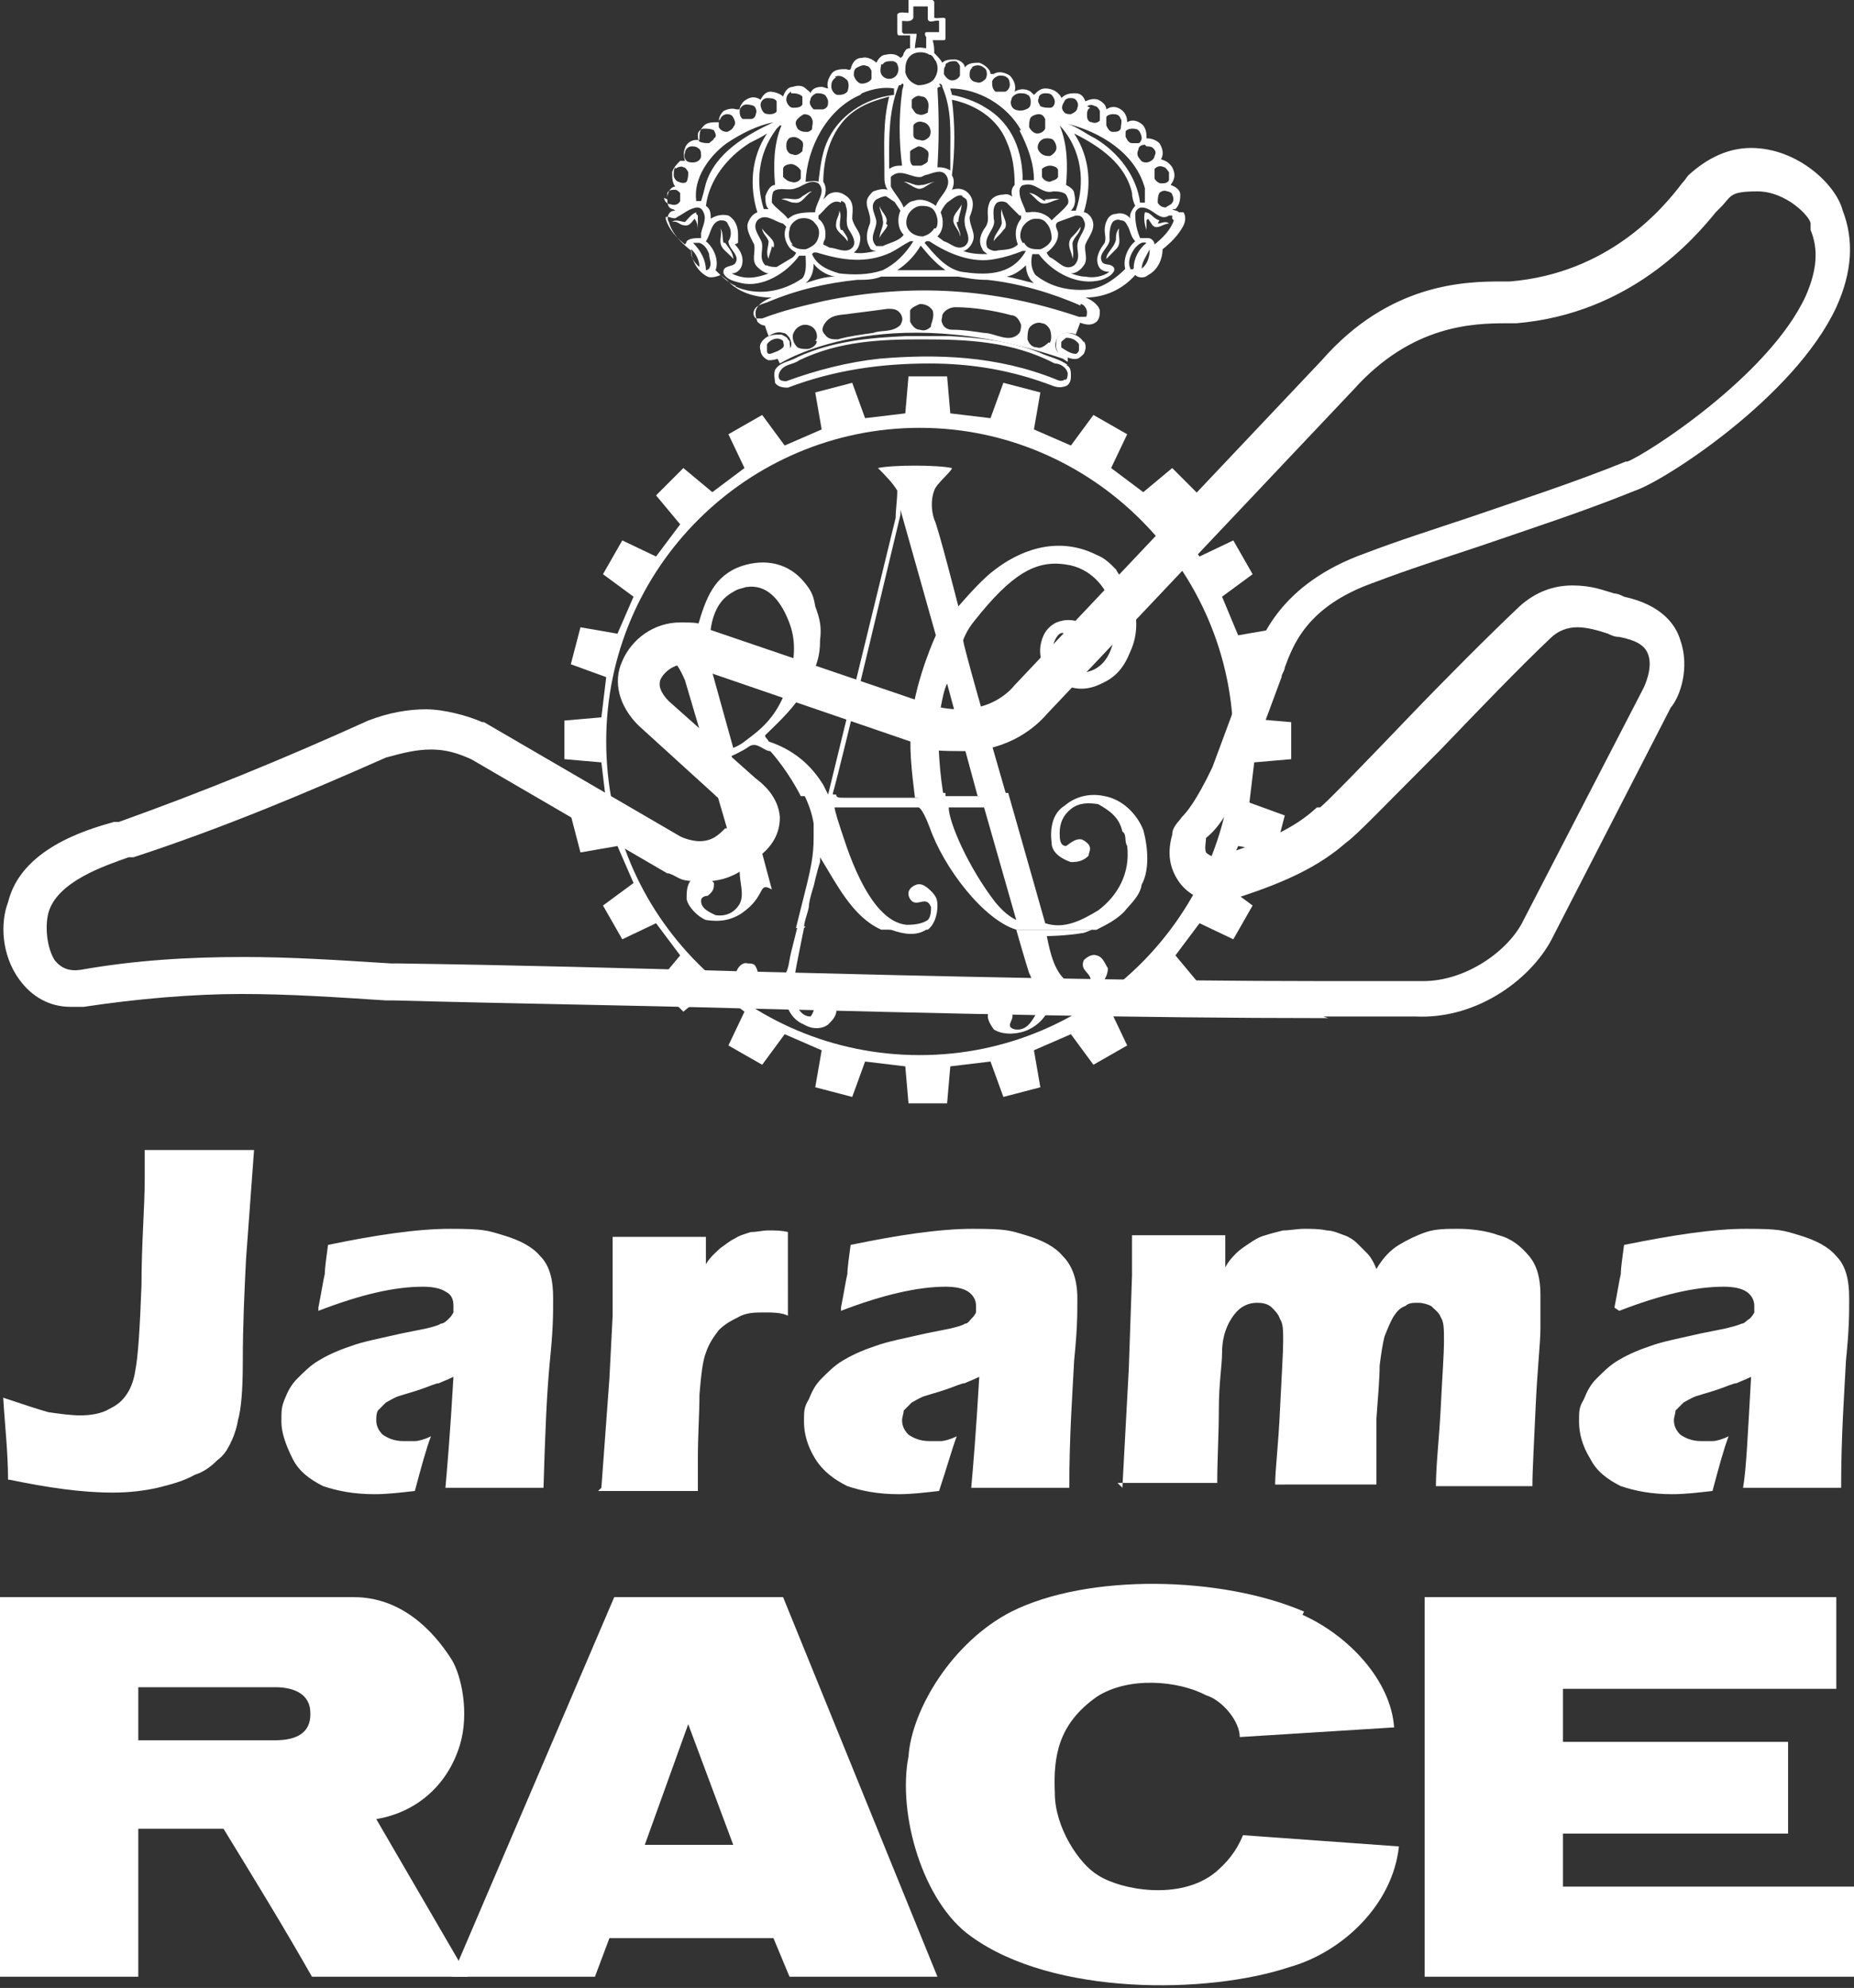
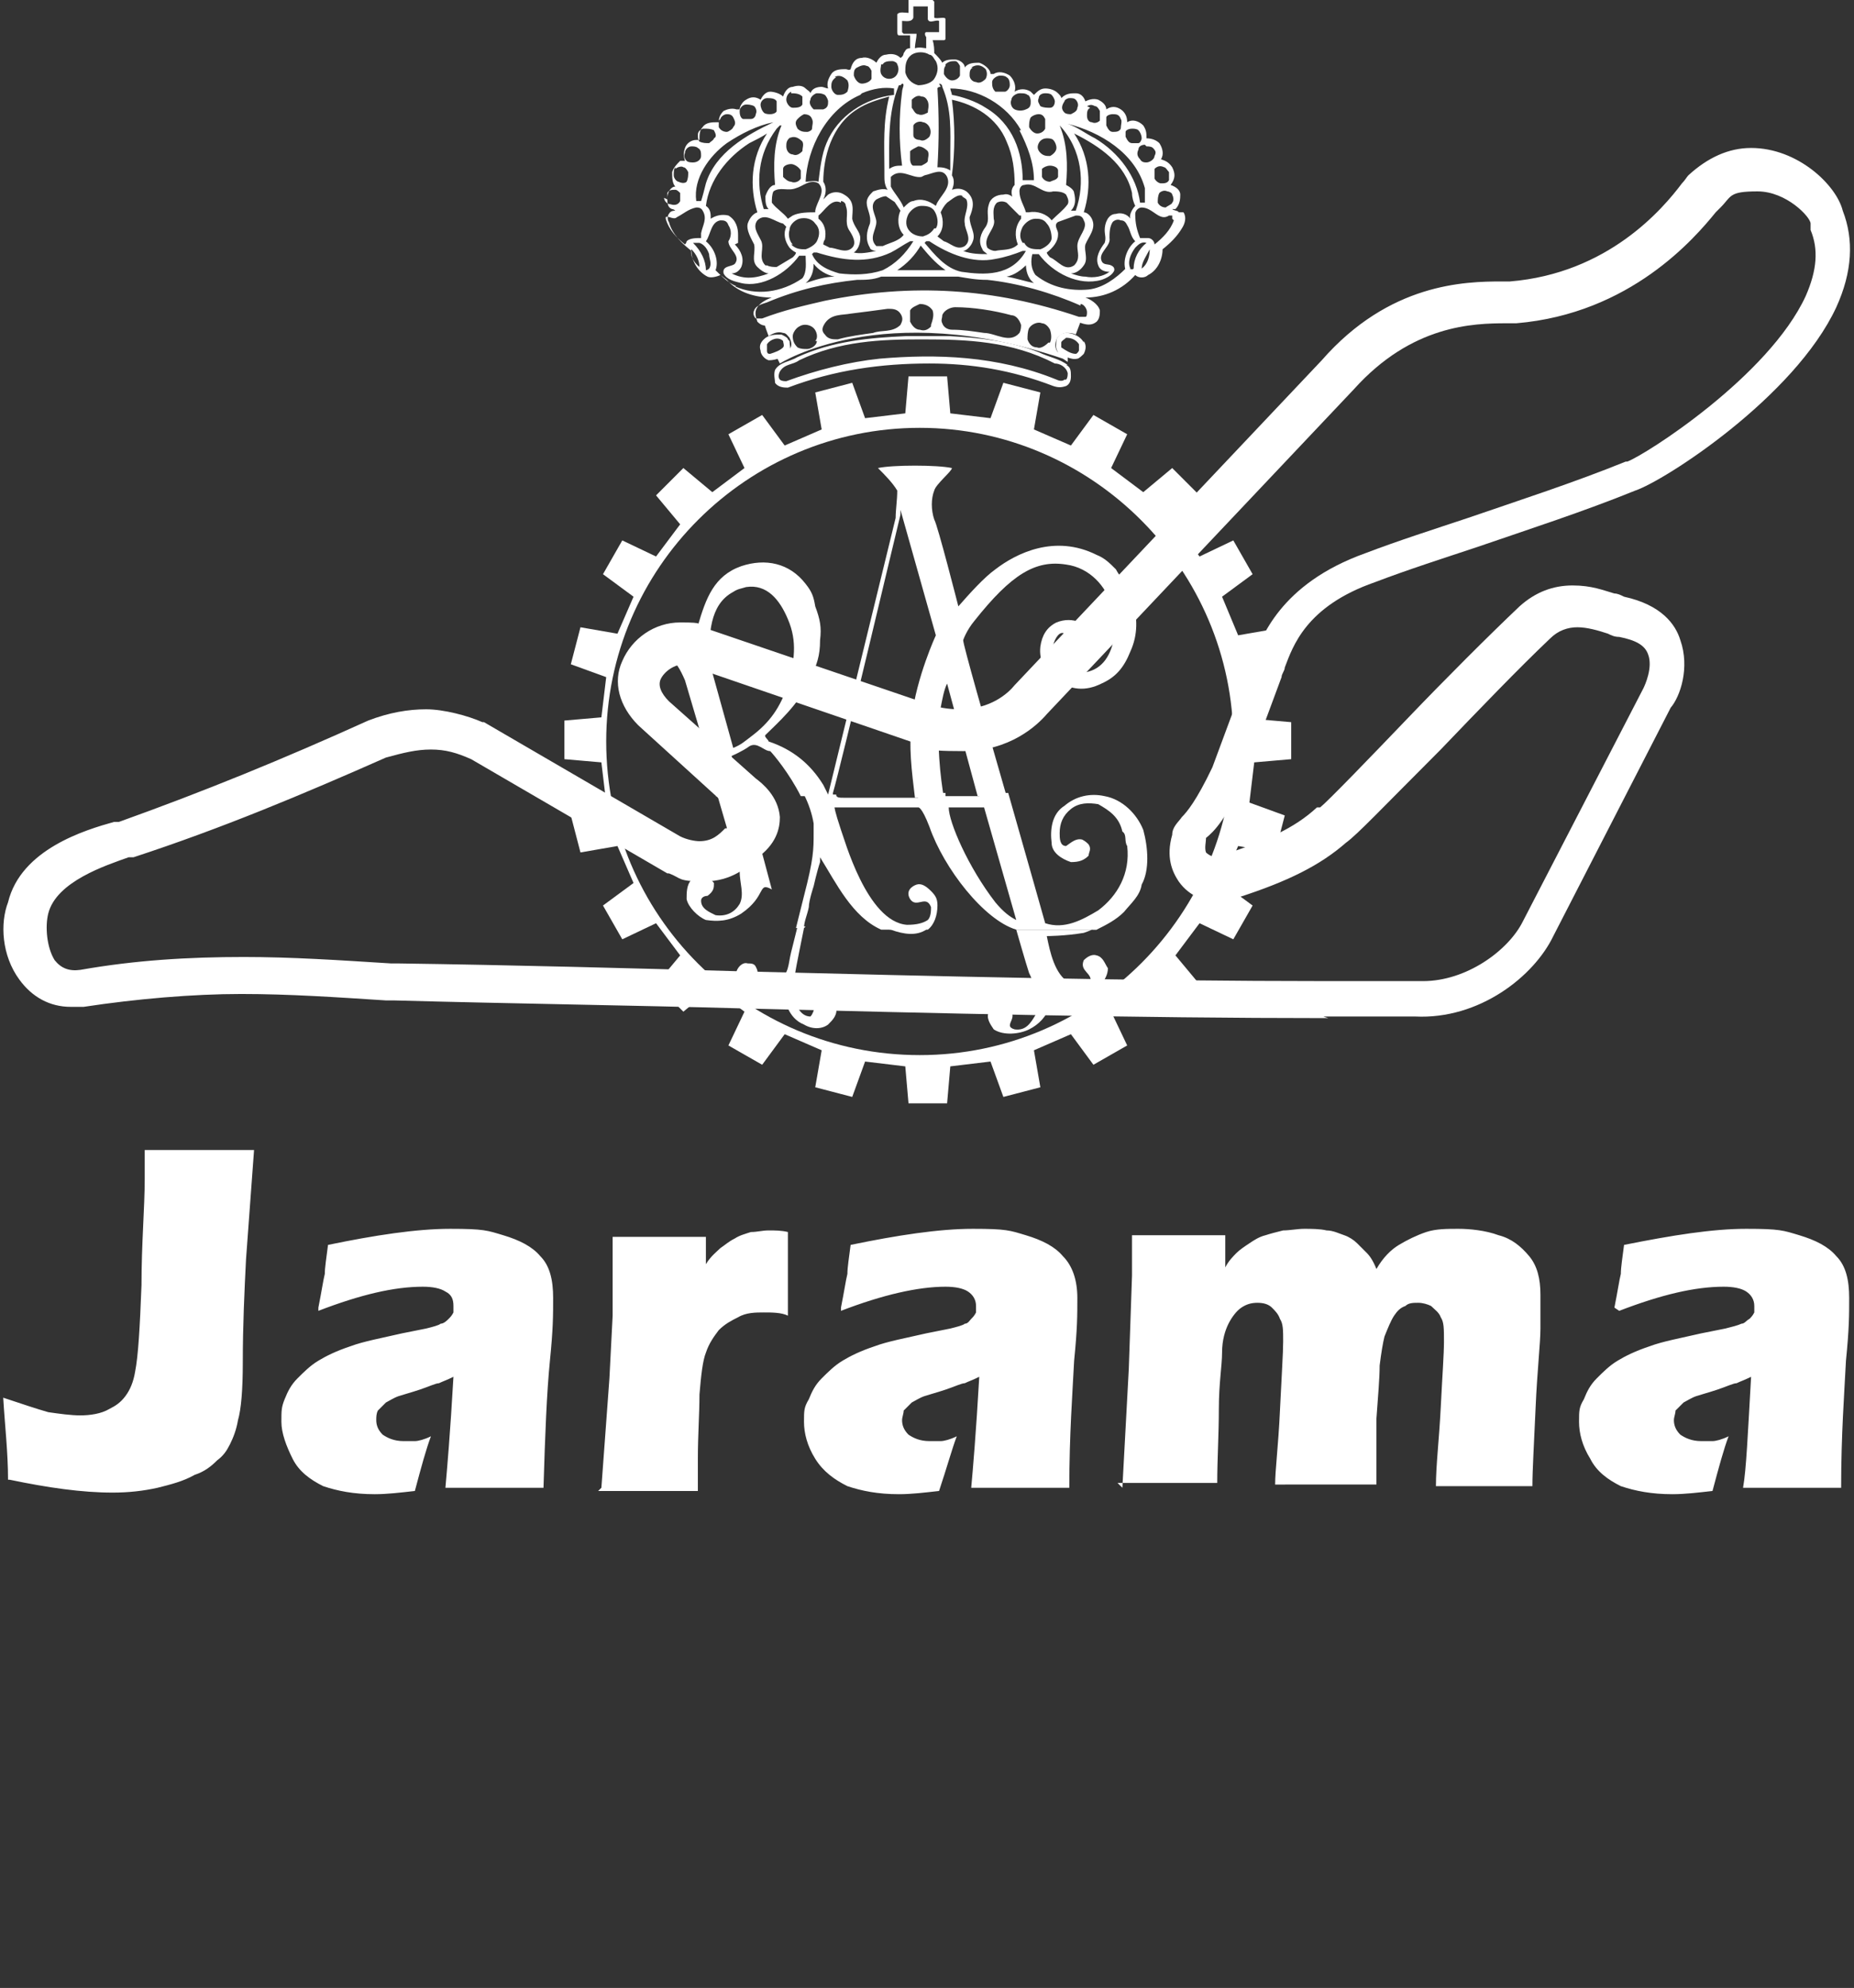
<svg xmlns="http://www.w3.org/2000/svg" id="Capa_1" version="1.1" viewBox="0 0 115.3 123.6">
  <rect x="0" y="0" width="115.3" height="123.6" fill="#333333" stroke="none" />
  <defs>
    <style>.st0{fill-rule:evenodd}.st0,.st1{fill:#fff}</style>
  </defs>
  <path d="M65.8 21.9c-.2-.2-.2-.5-.1-.8.1-.2.4-.4.6-.4.2 0 .4 0 .6.1l.3-.8s-9.2-4.1-19.7 0c0 .1.3.9.3.9.3-.2.6-.3.9-.2.2 0 .3.2.4.3.1.2.2.5 0 .7-.2.2-.5.4-.8.5l.2.4s6.4-4.1 17.6-.3l.3.2v-.4c-.1 0-.3-.2-.5-.3m-15.1-.6c0 .3-.4.5-.6.5-.2 0-.4 0-.6-.1-.2-.2-.3-.4-.3-.7 0-.2.2-.5.4-.6.3-.2.7-.1.9.1.2.2.3.6.1.8m5.3-1c-.5.5-1.2.3-1.7.5-.7.1-1.5.2-2.2.4-.3 0-.6 0-.8-.3-.2-.2-.2-.4 0-.7.4-.6 1.1-.5 1.6-.6.8-.1 1.6-.2 2.3-.3.3 0 .6 0 .8.3.2.3.1.5 0 .7m1.9.1c-.2.2-.4.3-.7.2-.3 0-.5-.3-.6-.5v-.7c.1-.2.4-.3.6-.4.3 0 .6.1.8.4.1.3 0 .6-.1.9m5.5.5c-.6.7-1.5 0-2.2 0-.7-.1-1.3-.2-2-.2-.2 0-.5-.1-.6-.4-.1-.2 0-.3 0-.5.1-.3.5-.5.8-.5 1.1 0 2.4.2 3.5.5.3 0 .5.3.6.6 0 .1 0 .3-.1.5m1.8.6c-.2.2-.5.4-.7.3-.3 0-.5-.2-.6-.5 0-.2 0-.5.1-.7.2-.3.6-.4.8-.3.2 0 .4.2.5.4.1.3.1.6 0 .8" class="st1" />
  <path d="M49 21.1c0-.1-.2-.2-.4-.3-.4 0-.8 0-1.1.3-.2.2-.3.4-.2.7 0 .2.2.5.5.6.5 0 .9-.2 1.3-.5.1-.2 0-.5 0-.7m-.4.4c-.2.2-.5.3-.8.4-.1 0-.2 0-.2-.2v-.4c.2-.3.7-.5 1-.2 0 .1.1.3 0 .4M67.4 21.3c-.2-.4-.7-.6-1.1-.6-.3 0-.5.2-.6.4 0 .3-.1.5.1.8.3.2.8.5 1.2.4.1 0 .3-.2.4-.3.1-.2.2-.5 0-.8m-.3.6s-.1.2-.2.2c-.3 0-.6-.2-.9-.4v-.3c0-.1.2-.2.3-.3.3 0 .6.1.8.4v.3M66.4 22.7c-.5-.4-1.2-.5-1.8-.8-1.8-.7-3.7-.9-5.5-1H56.3c-2.2.1-4.5.3-6.7 1.3-.5.3-1.1.3-1.4.8-.1.3 0 .6 0 .8.2.3.6.3.8.3 2.9-1.1 5.8-1.5 8.8-1.5 2.6 0 5.1.4 7.7 1.4.3.1.5.1.8 0 .2-.1.3-.3.3-.6s0-.6-.3-.7m-.1.9c-.1.1-.3.1-.5 0-3.7-1.5-7.5-1.6-11-1.3-1.9.2-3.9.7-5.8 1.4-.1 0-.3 0-.4-.1-.1-.1-.1-.3 0-.5.3-.5.8-.4 1.2-.7 2.5-1.2 5.1-1.3 7.6-1.3 2.8 0 5.6.1 8.3 1.5.3 0 .7.2.8.6 0 .1 0 .3-.1.4" class="st1" />
  <path d="M80.3 47.3v-2.4l-2.3-.2-.3-2.5 2.2-.8-.6-2.3-2.3.4-1-2.4 1.9-1.4-1.2-2.1-2.1 1-1.5-2 1.5-1.8-1.7-1.7-1.8 1.5-2-1.5 1-2.1-2.1-1.2-1.4 1.9-2.3-1 .4-2.3-2.3-.6-.8 2.2-2.5-.3-.2-2.3h-2.4l-.2 2.3-2.5.3-.8-2.2-2.3.6.4 2.3-2.3 1-1.4-1.9-2.1 1.2 1 2.1-2 1.5-1.8-1.5-1.7 1.7 1.5 1.8-1.5 2-2.1-1-1.2 2.1 1.9 1.4-1 2.3-2.3-.4-.6 2.3 2.2.8-.3 2.5-2.3.2v2.4l2.3.2.3 2.5-2.2.8.6 2.3 2.3-.4 1 2.3-1.9 1.4 1.2 2.1 2.1-1 1.5 2-1.5 1.8 1.7 1.7 1.8-1.5 2 1.5-1 2.1 2.1 1.2 1.4-1.9 2.3 1-.4 2.3 2.3.6.8-2.2 2.5.3.2 2.3h2.4l.2-2.3 2.5-.3.8 2.2 2.3-.6-.4-2.3 2.3-1 1.4 1.9 2.1-1.2-1-2.1 2-1.5 1.8 1.5 1.7-1.7-1.5-1.8 1.5-2 2.1 1 1.2-2.1-1.9-1.4 1-2.3 2.3.4.6-2.3-2.2-.8.3-2.5 2.3-.2ZM57.2 65.6c-10.8 0-19.5-8.7-19.5-19.5s8.8-19.5 19.5-19.5 19.5 8.8 19.5 19.5S68 65.6 57.2 65.6" class="st1" />
  <path d="M47 61.1v.2c.2.2.6.2.8 0 .2 0 .4-.2.5-.3h1v.7c.1.6.4 1.5 1.1 1.5.3-.3.2-.9.7-1.1.4-.1.8 0 .9.5.1.5-.2.8-.5 1.1-.4.3-1 .3-1.5 0-1-.4-1.2-1.5-1.4-2.3-1.2.5-1.1.6-1.6.6s-.9-.2-1.2-.5c0-.1-.2-.3-.2-.5h1.1Zm19.6 0c.1 0 .3.1.4.1.3 0 .5 0 .7-.1h.9c-.1.2-.3.3-.4.4-.7.5-1.7.4-2.4 0-.5 0-.3.7-.5 1-.2.7-.7 1.2-1.3 1.5-.6.3-1.6.4-2.2 0-.2-.3-.5-.7-.3-1.1.1-.2.4-.4.7-.4.3 0 .6.1.7.4.3.5-.5.9.2 1.1.7.1 1-.4 1.3-.9.3-.6.1-1.3 0-1.9h2.3Z" class="st0" />
  <path d="M50 57.7c-.4 2-.6 2.9-.6 3.3h-1c.7-.5.6-1 .8-1.8l.4-1.6h.5Zm7.8 0s-.1 0-.2.1c-.6.4-1.4.3-2.2 0-.2 0-.3-.1-.5-.2h2.9Zm10.4 0c-.3.1-.5.2-.8.3-1.2.2-2.3.2-2.3.2.2 1 .5 2.4 1.4 2.9h-2.3c0-.2-.1-.4-.2-.6-.2-.6-.8-2.7-.8-2.7h5Zm-22.4 3.4v-.7c.1-.3.4-.6.7-.5.2 0 .4 0 .5.2.1.2.2.4 0 .6 0 0-.2.2-.2.4h-1.2Zm21.9 0h.1c.2-.6-.7-.7-.4-1.4.2-.2.5-.4.8-.3.4.1.5.5.7.8 0 .4-.2.7-.4 1h-.9Z" class="st0" />
  <path d="M46.4 49.4c.7 2.5 1.6 5.9 1.6 5.9-.9-.5-.3.4-1.9 1.5-.8.5-1.5.5-2.2.4-.5-.2-1.1-.8-1.2-1.3 0-.4 0-.9.3-1.2.2-.2.4-.4.9-.2.3.1.4.3.5.4 0 .3 0 .5-.4.8-.2 0-.4.1-.4.3 0 .5.5.7.9.9.7.1 1.2-.2 1.5-.7.3-.6 0-1.3 0-2l-1.4-4.8h1.7Zm10.7 0v.2h-4.6c-.3 0-.5 0-.5-.2h-2c.3.6.5 1.2.6 1.8v.6c0 1 0 1.6-.6 3.9l-.5 2h.5c0-.4.2-.8.3-1.3 0-.4.3-1.3.3-1.3s.2-.9.4-1.5v-.3c1 1.6 2 3.7 3.8 4.5h2.9c.4-.3.6-.9.6-1.5 0-.4-.1-.6-.4-.9-.3-.3-.6-.5-.9-.4-.3.1-.7.4-.4.9.4.6 1-.3 1.3.5 0 .2 0 .6-.2.8-.3.2-.7.3-1.3.3-2.5-.2-3.9-5.4-4.1-5.9-.4-1.2-.4-1.4-.4-1.4h5.2s.2-.1.7 1.2c.9 2.6 3.4 5.8 5.4 6.4h5c.6-.3 1.2-.6 1.7-1.1.4-.5 1-1 1.1-1.7.5-.9.4-2.3.1-3.4-.4-1-1.3-1.9-2.4-2.1-.9-.2-1.8 0-2.5.6-.8.5-.9 1.5-.8 2.3 0 .6.6 1 1.2 1.2.5 0 .8-.1 1.1-.4 0-.2.2-.4 0-.7-.1-.1-.2-.2-.4-.3-.4-.1-.7.2-1 .4-.4 0-.4-.5-.4-.8 0-.6.2-1.1.7-1.5.5-.4 1.1-.4 1.7-.3.7.4 1.3.8 1.5 1.7.3.2.1.6.3.9.2 1.7-.6 3.1-1.8 4-1 .6-2.1 1.2-3.3.8 0 0-1.1-3.9-2.3-8.1h-1.8v.2h-2.1v-.2H57Zm4.1.8 2 7c-.4-.2-.8-.5-1.3-1.1-1.7-2.2-2.9-5-2.9-5.9h2.2Z" class="st0" />
  <path d="m44.7 49.4-2.1-7.1c-.3-.7-.6-1.2-.9-1.3-.1 0-.5 0-.5-.2 0 0 0-1.1 2-.5.2-.3 0-.9.2-1.4.5-1.7 1-3.1 2.7-3.7 1.5-.5 3-.2 4 1.1.4.5.5.8.6 1.4.3.8.4 1.3.3 2.1 0 1-.2 1.5-.6 2.4-.7 1.6-2.1 2.8-2.8 3.5-.1.1.2.3.2.4 1.5.5 2.6 1.4 3.4 2.7l.3.6 4.2-17.2c0-.5.1-1.1.1-1.7-.3-.5-.8-1-1.2-1.4.9-.2 3.7-.2 4.6 0 0 .2-1 1-1.1 1.4-.2.5-.2 1.2 0 1.8.2.3 1.5 5.4 1.5 5.4.7-.8 1.6-1.8 2.3-2.3 1.3-1 3.7-2.2 6.3-.9.5.2.8.5 1.2.9.2.4.6.8.8 1.3 0 0 .2.5.3.8.2.9.3 1.9-.2 3-.4 1-.9 1.6-1.8 2-1 .5-1.9.4-2.8-.2-.7-.6-1.1-1.2-1-2.1.1-.7.4-1.2 1-1.5.5-.2 1-.2 1.5 0 .3.1.8.5.6 1.2 0 .3-.4.5-.7.5-.3 0-.5-.1-.7-.4-.2-.2 0-.5-.2-.6-.3-.2-.6.3-.7.7-.1.4 0 .8.3 1.1.4.6 1 .7 1.7.6 1.1-.2 1.6-1.1 1.8-2.2.2-.8 0-1.3-.2-2-.3-1.1-1.3-2.3-2.8-2.5-1.9-.3-3.4.6-5.7 3.5-.5.6-.7 1.2-.7 1.2 0 .3 1.4 5.2 2.7 9.7h-1.8l-1.9-7c-.2.4-.3 1-.4 1.5-.3 2.1 0 4.4.2 5.6h-1.8c-.2-1.7-.4-3.1-.2-5 .3-2.5 1.5-5.1 1.5-5.1L56 31.7v.3c-.3 1.2-3.7 15.6-4.2 17.3v.2h-2c-.7-1.4-1.7-2.6-1.9-2.8-.4 0-.8-.6-1.3-.3-.4.3-1.1.6-1.1.6 0 .2.4 1.2.7 2.5h-1.7ZM49 38.5c.6 1.4.4 2.6 0 4.1-.5 1.4-1.1 2.3-2.3 3.2-.4.3-.6.5-1.1.7l-1.5-5.4c0-1.6 0-3.5 1.5-4.3.3-.2.5-.2.8-.3 1.3-.2 2.1.8 2.6 2" class="st0" />
-   <path d="M57.3 11.5c.3 0 .6-.2.9-.2-.4 0-.8.6-1.2.4-.3-.1-.5-.3-.8-.4.4 0 .7.3 1.1.2M50.5 11.9c-.4.2-.6.8-1.1.7-.3 0-.5-.2-.8-.2.4-.2.9.2 1.3-.2.2-.1.4-.3.6-.3M65 12.4c.3 0 .6-.1.9 0-.4 0-.8.4-1.2.2-.3-.2-.5-.5-.7-.6.4 0 .7.4 1 .5M59.5 13.8c0 .3.3.7.2.9 0-.4-.5-.7-.4-1.1 0-.3.4-.6.5-.9 0 .4-.2.7-.2 1.1M55.2 14c-.1.3-.4.5-.5.8 0-.4.3-.8.2-1.1 0-.3-.2-.6-.2-.9.1.4.6.7.4 1.1M52.4 14.3c.1.2.4.5.3.7-.2-.4-.8-.6-.7-1.1 0-.3.2-.5.2-.8.2.4-.1.8.1 1.2M62.4 14.3c-.2.3-.5.5-.6.7 0-.4.4-.7.5-1.1 0-.3-.1-.6 0-.9 0 .4.4.8.2 1.2M43.4 13.4v1c0-.3 0-.5-.2-.8-.2.2-.3.5-.7.4-.2 0-.4-.3-.7-.2.2-.2.6 0 .8 0 .2-.2.4-.5.7-.6v.1M72 13.9c.2 0 .5-.2.7 0-.4 0-.8.5-1.1 0l-.2-.3-.1.1v.6c-.1-.3-.2-.7-.1-1.1.4 0 .5.4.9.5M48 15.3c0 .2-.2.6-.2.8-.2-.4 0-.8 0-1.1-.1-.3-.4-.5-.4-.8.2.4.9.7.7 1.2M66.7 15.2c0 .2.1.6 0 .9 0-.4-.4-.8-.1-1.3.2-.2.4-.4.6-.7 0 .4-.4.6-.5 1M45.1 15.1c.2.3.5.6.5 1-.3-.4-.8-.6-.8-1.1 0-.3.1-.5 0-.8.2.3.1.6.2.9M69.4 15.5l-.6.6c0-.4.5-.7.6-1.2 0-.2 0-.5.2-.7-.1.5.2.9-.2 1.3" class="st1" />
  <path d="M73.3 13.2c0-.1-.3-.1-.4-.2h.2c.3-.3.3-.7.3-.9 0-.3-.3-.5-.6-.6.3-.4.3-.7.1-1.1-.2-.3-.4-.4-.7-.5.2-.3.1-.7-.1-1-.2-.2-.5-.3-.8-.3 0-.3 0-.5-.2-.8-.3-.3-.7-.4-1-.2 0-.3-.1-.6-.4-.8-.3-.2-.6-.2-.9 0 0-.3-.3-.5-.5-.6-.3-.1-.6 0-.8.1-.1-.3-.3-.5-.6-.5s-.6 0-.9.3c0-.1-.1-.2-.2-.3-.2-.2-.5-.3-.8-.3-.3 0-.5.2-.7.4l-.2-.2c-.3-.2-.7-.2-1 0 .1-.3 0-.7-.3-1-.3-.2-.7-.3-1-.1h-.2c0-.3-.4-.6-.7-.7-.3 0-.7 0-.9.3 0-.3-.4-.5-.6-.5-.3 0-.6 0-.8.2-.1-.2-.3-.4-.5-.6 0-.2 0-.5-.1-.8h.7s.1 0 .1-.1V1.2c0-.2-.5 0-.7-.1v-1L58 0h-1.5v.8c-.2 0-.6-.1-.7.1V2s0 .2.1.2h.7V3c-.3 0-.3.2-.4.3 0 0 0 .2-.2.3-.2-.2-.5-.3-.9-.2-.3 0-.5.3-.6.5-.2-.2-.6-.4-.9-.3-.4 0-.6.3-.7.7-.1.1-.2 0-.3 0-.3 0-.7 0-.9.3-.2.3-.3.6-.2.9-.1 0-.3-.1-.4-.1-.3 0-.6.1-.7.4 0-.1-.2-.2-.3-.3-.2-.2-.5-.2-.8-.1-.3 0-.5.3-.6.6-.2-.2-.6-.3-.8-.3-.3 0-.5.3-.6.5-.3-.2-.6-.2-.9 0-.2.1-.4.4-.4.6h-.2c-.3-.1-.6 0-.8.1-.2.2-.3.4-.3.7h-.1c-.3 0-.7 0-.9.3-.2.2-.2.5-.2.8h-.2c-.3 0-.6.2-.7.5-.1.3-.1.5 0 .8h-.3c-.2.2-.4.4-.5.7 0 .3 0 .7.2.9-.3 0-.5.4-.5.7 0 .3 0 .6.3.7 0 0 .1 0 .2.1-.1 0-.3 0-.4.2-.1.1-.1.4 0 .5.2.8.9 1.4 1.4 1.8 0 .6.4 1.3 1 1.6.2.1.6 0 .8-.1l.4.3c.7.8 1.8 1.1 2.8 1.1-.3.1-.7.3-.9.6-.2.3-.1.6 0 .9.2.2.4.3.7.2 1.1-.3 2.1-.6 3.2-.9 5.2-1.1 10.1-1 15.2.5.7 0 1.4.7 2 .2.2-.2.2-.5.2-.7-.1-.4-.6-.7-.9-.8 1.2 0 2.3-.5 3.1-1.4.2.2.6.2.8 0 .6-.3.9-1 .9-1.6.5-.4.9-.8 1.2-1.3.2-.3.3-.7.1-1m-.7-1.1c.1.2.1.4 0 .5 0 .1-.3.2-.4.3-.2 0-.4-.1-.5-.3 0-.2 0-.4.1-.6.1-.1.3-.2.5-.1.1 0 .3.1.3.2m-.5-1.7c.1 0 .2.2.3.3v.5c-.1.2-.3.2-.5.2-.1 0-.3-.1-.4-.3v-.6c.2-.2.4-.2.6-.1m-1.1-1.3c.1 0 .3 0 .4.1.2.2.2.3.1.5 0 .2-.3.4-.5.4-.1 0-.3 0-.4-.2-.2-.2-.2-.4-.1-.6 0-.2.2-.3.4-.3M70 8.2c0-.1.2-.2.4-.2.1 0 .3 0 .4.1.1.1.2.3.2.5 0 .1-.1.3-.2.3h-.4c-.2 0-.3-.2-.4-.4v-.4m-1.2-.8c0-.1.2-.2.4-.2s.4 0 .5.3c.1.1 0 .4 0 .6-.1.2-.3.2-.5.2s-.3-.2-.4-.4v-.4m-1.2-.8c.2-.1.3-.1.5 0 .1 0 .2.1.3.3v.6c-.1.1-.3.2-.5.1-.2 0-.3-.2-.3-.4s0-.4.2-.5m3.4 5v.9h-.3c-.2-1.6-1.3-3.1-2.8-4-.6-.3-1.1-.7-1.7-.9 2 .5 4.2 1.8 4.8 4m-.9 1.9c-.2-.3-.6-.4-.9-.3-.5 0-.7.6-.7 1 0 .3.1.5 0 .8-.3.4-.6.9-.4 1.4.1.3.4.4.7.4-.4.3-1 .4-1.5.3-.3 0-.6-.1-.9-.2.3 0 .6-.2.8-.5.3-.4 0-.9.1-1.3.2-.5.7-1 .4-1.6-.1-.2-.3-.4-.5-.4.5-1.6.4-3.4-.6-4.9 1.6.8 3.2 1.9 3.6 3.7 0 .3.1.6.2.8-.2.2-.4.6-.3.8m-24.4 1.5v-.5c0-.4-.1-.9-.6-1.2-.4-.1-.8 0-1.1.2 0-.3 0-.6-.3-.8.2-1.6 1.3-3 2.7-3.9.4-.2.8-.4 1.1-.6-1 1.5-1.1 3.3-.6 4.9-.3.1-.5.4-.6.7-.1.4.2.9.4 1.3.1.5-.2 1 .2 1.4.2.2.5.4.7.4-.8.3-1.5.4-2.3 0 .3 0 .5-.2.6-.4.2-.5 0-1-.4-1.4m1.9 1.3c-.5-.5 0-1.1-.3-1.6-.2-.4-.5-.8-.2-1.2.5-.5 1.1.1 1.6.2l.2.2c-.2.4-.1.9.2 1.3.1.1.2.2.4.3 0 .1-.1.2-.2.3l-1 .6c-.2 0-.4 0-.6-.1m9.1-8.7c.1-.2.4-.3.6-.2.1 0 .3.1.4.3.1.2.1.4 0 .6-.2.2-.4.3-.6.2-.2 0-.4-.1-.4-.3v-.6m-.1-1.1v-.5c.2-.2.4-.3.6-.2.2 0 .3.1.4.3.1.3 0 .5 0 .7-.2.1-.4.2-.6.1-.2 0-.3-.3-.4-.4m1 3.3c0 .1-.2.2-.4.3h-.5c-.1 0-.2-.2-.2-.4v-.5c.1-.1.3-.2.5-.3.2 0 .4.1.6.3.1.2 0 .4 0 .6m-.2.9c.5-.1 1.1-.5 1.4.1.3.7-.5 1.2-.7 1.8-.4-.3-.9-.5-1.4-.3-.2 0-.4.2-.6.4-.2-.5-.6-.9-.8-1.3V11c.6-.6 1.3.1 1.9 0m6.2 2.4v.2c-.4.5-.4 1.1-.2 1.6-.4.4-1 .3-1.4.4-.2 0-.4-.1-.5-.2-.3-.7.6-1.2.4-1.8 0-.3-.1-.7.2-1 .2-.1.4-.1.6 0l.8.8Zm-.1-1.5c0-.2.1-.4.3-.4.7-.2 1.1.6 1.8.4.2 0 .6 0 .8.2.1.2.2.4.1.6-.3.4-.6.6-1 1-.3-.4-.9-.6-1.4-.5h-.2c-.1-.4-.4-.8-.4-1.3m-.2.6c-.2-.3-.5-.5-.8-.4-.4 0-.8.2-.9.6-.2.6.1.9-.2 1.4-.3.4-.5.9-.2 1.4 0 .1.2.2.3.3-.4 0-1 0-1.5-.2.2 0 .5-.3.6-.6.2-.5-.2-.9-.2-1.5.2-.5.4-1.1-.2-1.6-.3-.2-.6-.2-.9-.1.1-.2.2-.6 0-.9.2-1.5.2-3.2 0-4.7 1.4.3 2.8 1.1 3.4 2.6.4.9.5 1.8.5 2.7-.3.3-.2.7 0 1.1m-3.3-.4s.2.1.3.2c.2.5-.2 1-.1 1.5 0 .4.5 1 0 1.4-.5.3-.9-.2-1.3-.3l-.4-.3c.4-.4.4-1 .2-1.5.1-.2.2-.4.4-.6.3-.2.7-.6 1-.4m-1.8 2c-.2.3-.4.4-.7.5-.3 0-.6-.1-.8-.3-.3-.3-.3-.7-.1-1.1.2-.3.5-.5.8-.5.2 0 .6 0 .8.3.2.3.3.8.1 1.1m-2.6-1.7.4.6c-.2.4-.2 1.1.2 1.5-.3.4-.9.5-1.3.7h-.4c-.5-.5 0-1 0-1.5 0-.4-.5-1 0-1.4.2-.1.4-.2.6-.2l.6.4Zm-.6-1.8v.2c0 .3 0 .6.2.9-.3-.1-.6 0-.9.1-.2.2-.4.4-.4.7 0 .4.3.8.2 1.3-.2.5-.3 1 0 1.5 0 .1.2.2.4.2-.5.1-1 .2-1.4.1.3-.2.4-.6.4-.9 0-.4-.4-.7-.5-1.2 0-.5.2-1.1-.5-1.5-.3-.2-.7-.2-1 0l-.3.3c.2-.4.2-.8 0-1.1 0-1.5.5-3.5 2.1-4.5.6-.4 1.3-.6 2-.8-.4 1.6-.3 3-.3 4.5m-2.7 2c.1 0 .3.1.3.3.2.5-.1 1 .2 1.5.2.3.5.8.2 1.1-.4.4-1 0-1.4 0l-.4-.2s0-.2.1-.3c.1-.5 0-1-.4-1.3v-.2c.4-.3.8-1.1 1.4-.8m-1.6.6c-.4 0-1 0-1.4.2l-.3.2c-.3-.4-.7-.6-1-1 0-.2 0-.5.1-.7.4-.3.9 0 1.4-.2.4-.1.9-.6 1.4-.3.5.5-.1 1.1-.2 1.7m-1.4 2.1c-.2-.2-.3-.6-.2-.9 0-.3.3-.6.6-.7.4-.1.8 0 1 .3.3.3.3.7.1 1.1-.1.2-.4.4-.7.5-.3 0-.6 0-.9-.3m1.4.5h.2c1.6.5 3.1.7 4.6 0 .4-.2.8-.5 1.2-.7h.2c-.5.8-1.1 1.4-1.9 1.8-.9.3-1.8.3-2.7.2-.7-.2-1.4-.5-1.7-1.2m1.4 1.4c-.6 0-1.2.2-1.8.4.4-.3.5-.8.5-1.2.3.4.8.7 1.3.8m5.3-2c.5.6.9 1.1 1.6 1.6h-3c.6-.4 1.1-.9 1.5-1.6m.3-.2h.2c1.2.8 2.7 1.4 4.1 1.1.6-.1 1.2-.3 1.7-.5h.2c-.9 1.6-2.6 1.5-4 1.3-1-.2-1.7-1.1-2.3-1.8m6.3 1.3c0 .4.1.9.5 1.2-.5-.1-1.1-.3-1.7-.4.5-.1.9-.4 1.3-.8m-.3-1.3c-.2-.3-.2-.6 0-1 .2-.3.5-.5.8-.5.2 0 .5 0 .7.3.2.2.3.6.3.9 0 .3-.4.6-.7.7-.4 0-.8 0-1-.4m2.1-.6c0-.2-.3-.5 0-.7l1.1-.4c.2 0 .4 0 .5.3.3.5-.4 1-.4 1.6 0 .4.2.8-.2 1.2-.6.4-1-.3-1.5-.5 0 0-.2-.2-.2-.3.4-.3.7-.7.7-1.1m.4-8.3c0-.1.2-.2.3-.2.2 0 .3 0 .4.1.1.1.2.3.1.5 0 .2-.2.3-.4.4-.1 0-.3 0-.4-.1-.2-.2-.2-.4 0-.7m.7 6.8h-.3c.3-.3.3-.7.2-1.1 0-.2-.3-.4-.5-.5.1-1.2.1-2.5-.4-3.7 1.4 1.5 1.6 3.6 1 5.3m-1.1-2.6v.5c-.1.2-.3.2-.5.3-.2 0-.4-.1-.5-.3v-.5c.1-.1.3-.2.5-.2s.5.1.5.3m-.5-.9c-.2 0-.4 0-.6-.2-.2-.2-.2-.4-.1-.6.1-.2.3-.3.5-.3.1 0 .3 0 .4.1.1.1.2.3.2.5s-.2.4-.4.5m-.7-3.6c0-.2.2-.3.4-.3.1 0 .3 0 .4.1.1.1.2.3.2.4 0 .2-.1.4-.3.4-.2 0-.4 0-.6-.1-.1-.2-.2-.3-.1-.5m0 1c.2 0 .3.1.4.3V8c-.1.2-.3.3-.5.3s-.4-.2-.5-.4c0-.2 0-.4.1-.6.1-.1.3-.2.5-.2m-1.1-1.3c.1 0 .3 0 .4.1.1 0 .2.2.2.4s0 .4-.3.5c-.2.1-.5.1-.7 0-.2-.1-.3-.4-.2-.6 0-.2.3-.4.5-.4m-1.2-1.1c.1 0 .3 0 .4.1.2.1.2.4.2.5 0 .2-.2.4-.3.4h-.6c-.2-.2-.2-.4-.2-.6 0-.2.3-.4.5-.4m-1.8-.5c.3-.2.6-.2.9.1.1.2.1.4 0 .6-.2.2-.4.3-.6.2-.2 0-.4-.2-.4-.4s0-.4.2-.5m2.9 3.9c.5 1 .9 2 .9 3.1h-.7c0-1.7-.6-3.5-2.3-4.5-.6-.4-1.5-.7-2.1-.8 0-.1-.1-.3-.1-.4 1.7 0 3.5 1 4.4 2.6M58.8 4c.2-.2.4-.2.6-.2.1 0 .2.1.3.3v.6c-.1.2-.3.3-.5.3s-.4-.2-.5-.4c0-.2 0-.4.1-.5m-.4 1.1s.2 0 .2.2c.6 1.4.5 2.8.5 4.1v1.1c-.3-.2-.6-.2-.8-.2.1-1.7.1-3.2 0-4.9 0 0 0-.1.2-.1M56.1 2v-.7c.2 0 .6.1.7-.2V.4h.9v.8c.1.3.5 0 .7.1V2h-.8c-.1 0-.1.2 0 .3V3c-.1 0-.4-.1-.7 0 0-.3.1-.6.1-.9h-.8Zm.6 1.4c.3-.2.8-.2 1.1 0 .2 0 .3.3.4.4.2.4.1.8-.1 1.1-.2.3-.7.4-1 .4-.4-.1-.7-.4-.8-.8 0-.4 0-.8.4-1.1M56 5.3l.1-.1c.2 0 0 .3 0 .5-.2 1.5-.2 3.1 0 4.6-.3 0-.5 0-.8.2 0-1.6-.1-3.5.6-5.2m-1-1.3c.1-.2.4-.2.6-.2.1 0 .3.1.3.2.1.2.1.4 0 .6-.1.2-.3.3-.5.3s-.4-.1-.5-.3c-.1-.2 0-.5 0-.6m-1.5.2c.2-.1.4-.2.6-.1.1 0 .2.1.3.3v.5c-.1.2-.4.3-.6.3-.2 0-.4-.2-.5-.5 0-.2 0-.4.2-.5m-1.4.6c.3-.2.6 0 .8.2.1.2.1.4 0 .7-.2.2-.4.2-.6.2-.2 0-.4-.3-.4-.5s0-.4.3-.6m1.6 1c.7-.3 1.4-.4 2-.3v.4c-1.8.2-3.5 1.3-4.2 3-.3.7-.4 1.6-.5 2.4-.3-.1-.5 0-.8 0 .1-2.1 1.3-4.5 3.4-5.4m-2.7-.1c.2 0 .3 0 .5.1.1.1.2.3.2.4 0 .2 0 .4-.3.5h-.6c-.2-.2-.3-.4-.2-.6 0-.2.3-.4.4-.4m-.9 1.3c.2 0 .5 0 .6.3.1.2 0 .4 0 .6 0 .1-.2.2-.3.2-.2 0-.4 0-.6-.2-.1-.2-.2-.4 0-.6.1-.1.2-.2.4-.3m-.8-1.3c.2 0 .5 0 .7.2v.5c-.1.2-.4.2-.6.2-.2 0-.4-.3-.4-.5s.1-.4.3-.5m-.1 2.9c.3-.2.6 0 .8.2.1.2 0 .4 0 .6-.2.2-.4.3-.6.2-.2 0-.4-.2-.4-.5 0-.2 0-.4.3-.6m-.5 2c0-.2.3-.3.5-.3s.5.2.6.4v.5c-.1.2-.4.3-.6.2-.2 0-.4-.2-.5-.3v-.5m-.1-2.7c-.5 1.2-.5 2.5-.4 3.7-.3 0-.5.4-.6.7 0 .3 0 .6.2.8h-.3c-.5-1.6-.4-3.4.8-5l.2-.2Zm-.9-1.7c.2 0 .5 0 .6.2v.6c0 .1-.2.2-.4.2-.1 0-.3 0-.4-.1-.1-.1-.2-.3-.2-.5s.2-.4.4-.4m-1.3.4c.1 0 .3 0 .5.1.1.1.2.3.1.5 0 .1-.1.3-.3.3h-.5c-.2-.1-.2-.4-.2-.5 0-.2.2-.4.4-.4m-1.6.9c0-.1.2-.3.4-.3.1 0 .3 0 .4.2.1.2.2.4 0 .6 0 .1-.3.3-.4.3-.2 0-.4-.1-.5-.3v-.4m.5 1.4c.9-.6 1.9-1.1 2.9-1.3-1.7.8-3.6 1.9-4.2 3.8-.1.4-.2.8-.3 1.1h-.3c-.2-1.4.8-2.8 1.9-3.6M43.8 8c.2 0 .4 0 .6.1.1.2.2.4 0 .5 0 .1-.2.2-.3.3-.2 0-.4 0-.6-.1-.1-.1-.1-.3-.1-.4 0-.2.1-.3.3-.4M43 9.1c.1 0 .3 0 .4.1.2.1.2.3.2.5s-.2.4-.5.4c-.1 0-.3 0-.4-.1-.1-.1-.2-.3-.1-.5 0-.2.2-.4.4-.4m-1 1.4c.1-.1.4-.2.5-.1.1 0 .2.1.3.3 0 .2 0 .4-.1.6-.1.1-.3.1-.5 0-.1 0-.3-.2-.3-.4s0-.4.1-.5m-.5 2V12c.1-.2.3-.2.5-.2.1 0 .2.1.3.2v.5c-.1.2-.3.3-.6.2-.2 0-.4-.2-.4-.4m1.3 2.9c-.5-.4-1-.9-1.2-1.6v-.1c.2-.1.5.2.7 0 .4-.2.7-.5 1.2-.6.1 0 .3 0 .4.2.3.5 0 .9-.1 1.4v.3c-.3 0-.7 0-.9.2 0 0 0 .1-.1.2m.4.3c.3.3.5.7.5 1.1-.4-.3-.6-.8-.5-1.1m1.1 1.2s-.1.1-.2.1c0-.6-.3-1.2-.8-1.7h.4c.3.1.5.4.6.7 0 .3.2.6 0 .9m1.7 1.1c-.5-.2-.9-.6-1.3-1 .2-.5 0-1.3-.6-1.8.3-.4.3-1.2.9-1.3.2 0 .4 0 .5.3.2.3.2.7 0 1 0 .5.8.9.4 1.4-.2.2-.8.1-.7.6.2.4.7.5 1.1.6 1.3.3 2.8-.6 3.6-1.7h.4c0 .4.1 1-.2 1.4-1.3.9-2.9 1.1-4.2.5m21.5 1.1c.2 0 .4.3.4.5 0 .1 0 .3-.1.3h-.4c-5.3-1.8-10.4-2.1-15.8-1-1.3.3-2.6.6-3.9 1.1H47c-.1-.1-.2-.3-.1-.5.1-.3.5-.4.8-.5 1.9-.8 3.7-1.2 5.6-1.4.5 0 1 0 1.5-.2h4.8c.6.1 1.1.2 1.8.2 1.9.2 4 .8 5.8 1.6m2.8-2.3c-.6.6-1.4 1.2-2.3 1.3-1.1.1-2.3-.1-3.3-.9-.3-.4-.3-.9-.2-1.3h.4c.9 1.2 2.5 2 3.9 1.6.3-.1.7-.3.8-.6 0-.1 0-.2-.2-.3-.2-.1-.5 0-.6-.3-.2-.5.6-.9.5-1.4 0-.3 0-.7.2-1 .1-.1.3-.2.5-.1.2 0 .3.1.4.3.2.3.2.7.5 1-.5.4-.8 1.2-.6 1.8m.3-.1c-.2-.4 0-.9.3-1.3.2-.2.4-.4.7-.3-.5.4-.8 1-.8 1.6-.1.1-.2 0-.3 0m.8 0c0-.4.3-.8.5-1.2 0 .4-.1.9-.5 1.2m2-3c-.2.6-.7 1.1-1.2 1.5 0-.2-.2-.4-.4-.4h-.5c-.2-.5-.3-.9-.3-1.5 0-.2.2-.4.4-.4.7 0 1.1.9 1.7.5h.2v.2M.5 92c0-1.7-.2-3.4-.3-5.1 1.2.4 2.1.7 2.8.9.7.1 1.4.2 2 .2s1.3-.1 1.8-.4c.4-.2.7-.4 1-.8.3-.4.5-.9.6-1.5.2-1 .3-2.8.4-5.4 0-2.6.2-4.8.2-6.6v-1.8h6.8l-.5 6.8c-.1 2-.2 4.1-.2 6.4 0 1.7-.1 2.9-.3 3.6-.1.6-.3 1.1-.5 1.5-.2.4-.4.7-.8 1-.4.4-.8.7-1.4.9-.7.4-1.5.6-2.3.8-.9.2-1.8.3-2.8.3-1.9 0-4-.3-6.4-.8m19.2-10.7c.2-1 .3-1.7.4-2.1 0-.4.1-1 .2-1.8 2.9-.6 5.5-1 7.6-1s2.3.1 3.3.4c1 .3 1.8.7 2.3 1.3.6.6.8 1.5.8 2.6s0 1.9-.2 3.9-.3 4.6-.4 7.9h-6.1c.1-1.1.3-3.4.5-6.9-.4.2-.7.3-.9.4-.2 0-.6.2-1.2.4s-1 .3-1.3.4c-.3.1-.6.3-.8.4l-.5.5c-.1.2-.1.4-.1.6 0 .3.1.6.4.9.3.2.7.4 1.3.4h.7c.2 0 .6-.1 1-.3-.3.8-.6 1.9-1 3.4-.9.1-1.7.2-2.5.2-1.3 0-2.3-.2-3.2-.5-.8-.4-1.5-.9-1.9-1.7-.4-.8-.7-1.6-.7-2.3s0-.9.2-1.4c.2-.5.4-.9.8-1.3s.8-.8 1.3-1.1c.5-.3 1.1-.6 2-.9.8-.3 1.9-.5 3.2-.8l1.5-.3c.4-.1.8-.2.9-.3.2 0 .4-.2.5-.3.1-.1.2-.2.3-.4v-.4c0-.4-.1-.7-.5-.9-.3-.2-.8-.3-1.4-.3-1.8 0-3.9.5-6.5 1.5m17.6 11 .5-6.8.2-3.9v-4.9h5.8v1.7c.3-.5.7-.8.9-1 .3-.2.5-.4.9-.6.3-.2.7-.3 1-.4.4 0 .7-.1 1.1-.1s.8 0 1.2.1V81.8c-.4-.2-1-.2-1.5-.2s-1.1 0-1.6.3c-.4.2-.8.4-1.2.8-.3.4-.6.8-.8 1.4-.2.5-.3 1.4-.4 2.6 0 1.2-.1 2.5-.1 4v2h-6.2m15.1-11.4c.2-1 .3-1.7.4-2.1 0-.4.1-1 .2-1.8 2.9-.6 5.5-1 7.6-1s2.3.1 3.3.4c1 .3 1.8.7 2.3 1.3.6.6.9 1.5.9 2.6s0 1.9-.2 3.9c-.1 2-.3 4.6-.3 7.9h-6.1c.1-1.1.3-3.4.5-6.9-.4.2-.7.3-.9.4-.2 0-.6.2-1.2.4s-1 .3-1.3.4c-.3.1-.6.3-.8.4l-.5.5c0 .2-.1.4-.1.6 0 .3.1.6.4.9.3.2.7.4 1.3.4h.7c.2 0 .6-.1 1-.3-.3.8-.6 1.9-1.1 3.4-.9.1-1.7.2-2.5.2-1.3 0-2.3-.2-3.2-.5-.8-.4-1.5-.9-2-1.7-.5-.8-.7-1.6-.7-2.3s0-.9.3-1.4c.2-.5.4-.9.8-1.3s.8-.8 1.3-1.1c.5-.3 1.1-.6 2-.9.8-.3 1.9-.5 3.2-.8l1.5-.3c.4-.1.8-.2.9-.3.2 0 .3-.2.4-.3.1-.1.2-.2.3-.4v-.4c0-.4-.2-.7-.5-.9-.3-.2-.8-.3-1.4-.3-1.7 0-3.9.5-6.5 1.5m17.5 11 .4-7.4.2-5.8v-2.5h5.8v2c.2-.4.5-.7.7-.9.2-.2.5-.4.8-.6.3-.2.6-.4 1-.5.3-.1.7-.2 1.1-.3.4 0 .9-.1 1.3-.1s1 0 1.4.1c.4 0 .8.2 1.1.3.3.1.6.3.8.5l.6.6c.2.2.4.5.6 1 .4-.7.9-1.2 1.4-1.5.5-.3 1.1-.6 1.7-.8.6-.2 1.3-.2 2-.2s1.7.1 2.5.4c.8.2 1.4.7 1.9 1.3.5.6.7 1.4.7 2.4v2.1c0 .9-.2 2.6-.3 4.9-.1 2.3-.2 3.9-.2 4.9h-6c0-1.3.2-2.9.3-4.9.1-2 .2-3.3.2-4.1s0-1.2-.2-1.5c-.1-.3-.4-.5-.6-.7-.2-.1-.5-.2-.8-.2s-.6 0-.8.2c-.3.1-.5.3-.7.6-.2.3-.4.8-.6 1.3-.1.4-.2 1-.3 1.8 0 .8-.1 1.9-.2 3.3v4.1H79.3c0-.9.2-2.4.3-4.6.1-2.1.2-3.6.2-4.3s0-1.1-.2-1.4c-.1-.3-.3-.5-.5-.7-.2-.2-.5-.3-.9-.3s-.7.1-1 .3c-.3.2-.6.6-.8 1-.2.4-.4 1-.4 1.8s-.2 1.9-.2 3.5-.1 3.1-.1 4.6h-6.2m30.9-10.9c.2-1 .3-1.7.4-2.1 0-.4.1-1 .2-1.8 3-.6 5.5-1 7.6-1s2.3.1 3.3.4c1 .3 1.8.7 2.3 1.3.6.6.8 1.5.8 2.6s0 1.9-.2 3.9c-.1 2-.3 4.6-.3 7.9h-6.1c.2-1.1.3-3.4.5-6.9-.4.2-.7.3-.9.4-.2 0-.6.2-1.2.4s-1 .3-1.3.4c-.3.1-.6.3-.8.4l-.5.5c0 .2-.1.4-.1.6 0 .3.1.6.4.9.3.2.7.4 1.3.4h.7c.2 0 .6-.1 1-.3-.3.8-.6 1.9-1 3.4-.9.1-1.7.2-2.5.2-1.3 0-2.3-.2-3.2-.5-.8-.4-1.5-.9-1.9-1.7-.5-.8-.7-1.6-.7-2.3s0-.9.3-1.4c.2-.5.4-.9.8-1.3s.8-.8 1.3-1.1c.5-.3 1.1-.6 2-.9.8-.3 1.9-.5 3.2-.8l1.5-.3c.4-.1.8-.2 1-.3.2 0 .3-.2.5-.3.1-.1.2-.2.3-.4v-.4c0-.4-.2-.7-.5-.9-.3-.2-.8-.3-1.4-.3-1.8 0-3.9.5-6.5 1.5M82.6 63.3c-12.1 0-24.4-.3-36.3-.6-7.1-.2-14.5-.3-21.8-.5H24c-3.1-.2-6-.4-9-.4s-6.5.3-9.8.8h-.8c-1.3 0-2.4-.6-3.2-1.7C.1 59.4 0 57.4.5 56.1c.8-3.3 4.8-4.5 6.6-5h.3c5.3-1.9 10.2-3.9 15.5-6.3 1.3-.5 2.5-.7 3.6-.7s2.6.4 3.5.8h.1L42.3 52c.4.2.9.3 1.2.3.8 0 1.2-.4 1.6-.8h.1c.5-.5.6-.7.6-.8 0-.1-.2-.4-.5-.6h-.1l-5.5-5c-1.2-1.2-1.6-2.7-1-4 .6-1.4 2-2.4 3.6-2.4s1 .1 1.4.3l13.8 4.7c.8.3 1.5.4 2.2.4 1.9 0 3-1 3.4-1.5l19.1-20.2c4.2-4.8 8.9-4.9 11.2-4.9h.5c6.1-.5 9.5-4.5 10.7-6.1.2-.2.3-.4.4-.5 1.2-1.1 2.5-1.7 3.9-1.7 2.9 0 5.3 2.3 5.7 3.9.7 1.8.6 3.8-.4 6-2.6 5.6-10.7 10.8-12.5 11.4-3.2 1.3-6.6 2.4-9.8 3.5-2.1.7-4.3 1.4-6.4 2.2-4.3 1.5-5.1 4-5.6 5.3 0 .2-.2.4-.2.6l-2.3 6.2c-1.1 2.6-1.9 3.4-2.4 3.8 0 .3-.1.6 0 .9.2.2.5.3.7.3l.2-.1c2.8-.9 4.6-1.7 6-3h.2c.5-.4 3.2-3.2 5.5-5.6 2.3-2.4 5-5.1 6.9-6.9 1-.9 2.1-1.3 3.3-1.3s1.9.3 2.6.5c.2 0 .4.1.6.2 2.3.5 3.2 1.7 3.5 2.7.6 1.7 0 3.5-.6 4.2l-7.3 14.2c-1.2 2.5-4.6 5.2-8.6 5h-5.7m-67.2-3.7c3.1 0 6 .2 9.2.4h.4c7.2.1 14.6.3 21.7.5 11.9.3 24.1.6 36.2.6h5.9c2.7 0 5.3-1.9 6.2-3.7l7.5-14.5c.1-.2.6-1.3.3-2.1-.2-.6-.8-.9-1.8-1.1-.3 0-.5-.1-.7-.2-.6-.2-1.3-.4-1.9-.4s-1.2.2-1.7.7c-1.9 1.8-4.5 4.5-6.8 6.9-3.7 3.7-5.2 5.3-5.9 5.8-1.6 1.4-3.6 2.4-6.7 3.4-.3.2-.7.3-1.1.3-.8 0-1.9-.3-2.6-1.3-.4-.6-.8-1.5-.4-2.9 0-.5.4-.8.6-1.1.3-.3.9-1 1.9-3.1l2.3-6.2c0-.1 0-.3.2-.4.5-1.4 1.7-4.8 7-6.7 2.1-.8 4.3-1.5 6.4-2.2 3.2-1.1 6.6-2.2 9.8-3.5h.1c1.1-.4 8.8-5.3 11.1-10.3.7-1.6.8-2.9.3-4.1v-.4c0-.4-1.5-2-3.3-2s-1.6.3-2.3 1l-.3.3c-1.3 1.6-5.3 6.3-12.4 6.9h-.6c-2.1 0-5.9.1-9.5 4.1L65.1 44.4c-.6.7-2.3 2.3-5.2 2.3s-1.9-.2-3-.5l-14-4.8c-.6-.3-1.5.2-1.8.8-.2.4 0 .9.5 1.4l5.4 4.8c.4.3 1.4 1.1 1.5 2.4 0 .7-.2 1.7-1.5 2.6-.5.5-1.5 1.4-3.2 1.4s-1.4-.2-2.2-.5h-.1l-12.2-7.1c-.9-.4-1.6-.6-2.5-.6s-1.7.2-2.8.5c-5.2 2.3-10.2 4.4-15.7 6.2H8c-1.4.5-4.5 1.5-5 3.5-.2.8-.1 2.1.4 2.9.4.5.9.7 1.6.6 3.4-.6 6.7-.8 10.2-.8" class="st1" />
-   <path d="M22 99.3c2.9 0 4.9 2 6.1 3.9.6 1 1.1 3.3.5 5.3-.8 2.6-2.8 4.2-5.2 4.6l5.7 9.8h-9.7c-1.7-3-3.6-6.1-5.5-9.2H8.6v9.2H0V99.3h22m-2.7 7.2c0-1.1-.9-1.6-2.2-1.6H8.6v3.3h8.5c1.4 0 2.2-.5 2.2-1.6" class="st0" />
-   <path d="m42.8 107.2-2.7 7.5h5.5l-2.8-7.5Zm5.9-7.9 9.6 23.6h-9.2l-1-2.4H37.9l-.9 2.4h-8.9l10.1-23.6h10.5Z" class="st0" />
-   <path d="M81 100.4c2.9 1.3 5.5 4.1 5.7 7l-9.6.6c0-1-1.1-2.3-2.1-2.6-1.7-.9-4.8-1.2-6.8.1-2.4 1.7-2.7 3.7-2.6 6 0 2.1 1.5 4.4 2.7 5.1 1.4.9 5.1 1.6 7.3-.2.7-.6 1.3-1.3 1.7-2.3l9.7.7c-.4 3.7-3.6 6.6-6.8 7.5-5.1 1.7-14.7 1.8-19.8-1.9-3-2.1-4.6-7.6-3.9-11.2.2-2.9 2.7-7.1 6.4-9 4.8-2.4 13.1-2.2 18.2 0M114.2 99.3v5.7h-17v3.3h14v5.7h-14v3.3h18.1v5.6H88.6V99.3h25.6z" class="st1" />
</svg>